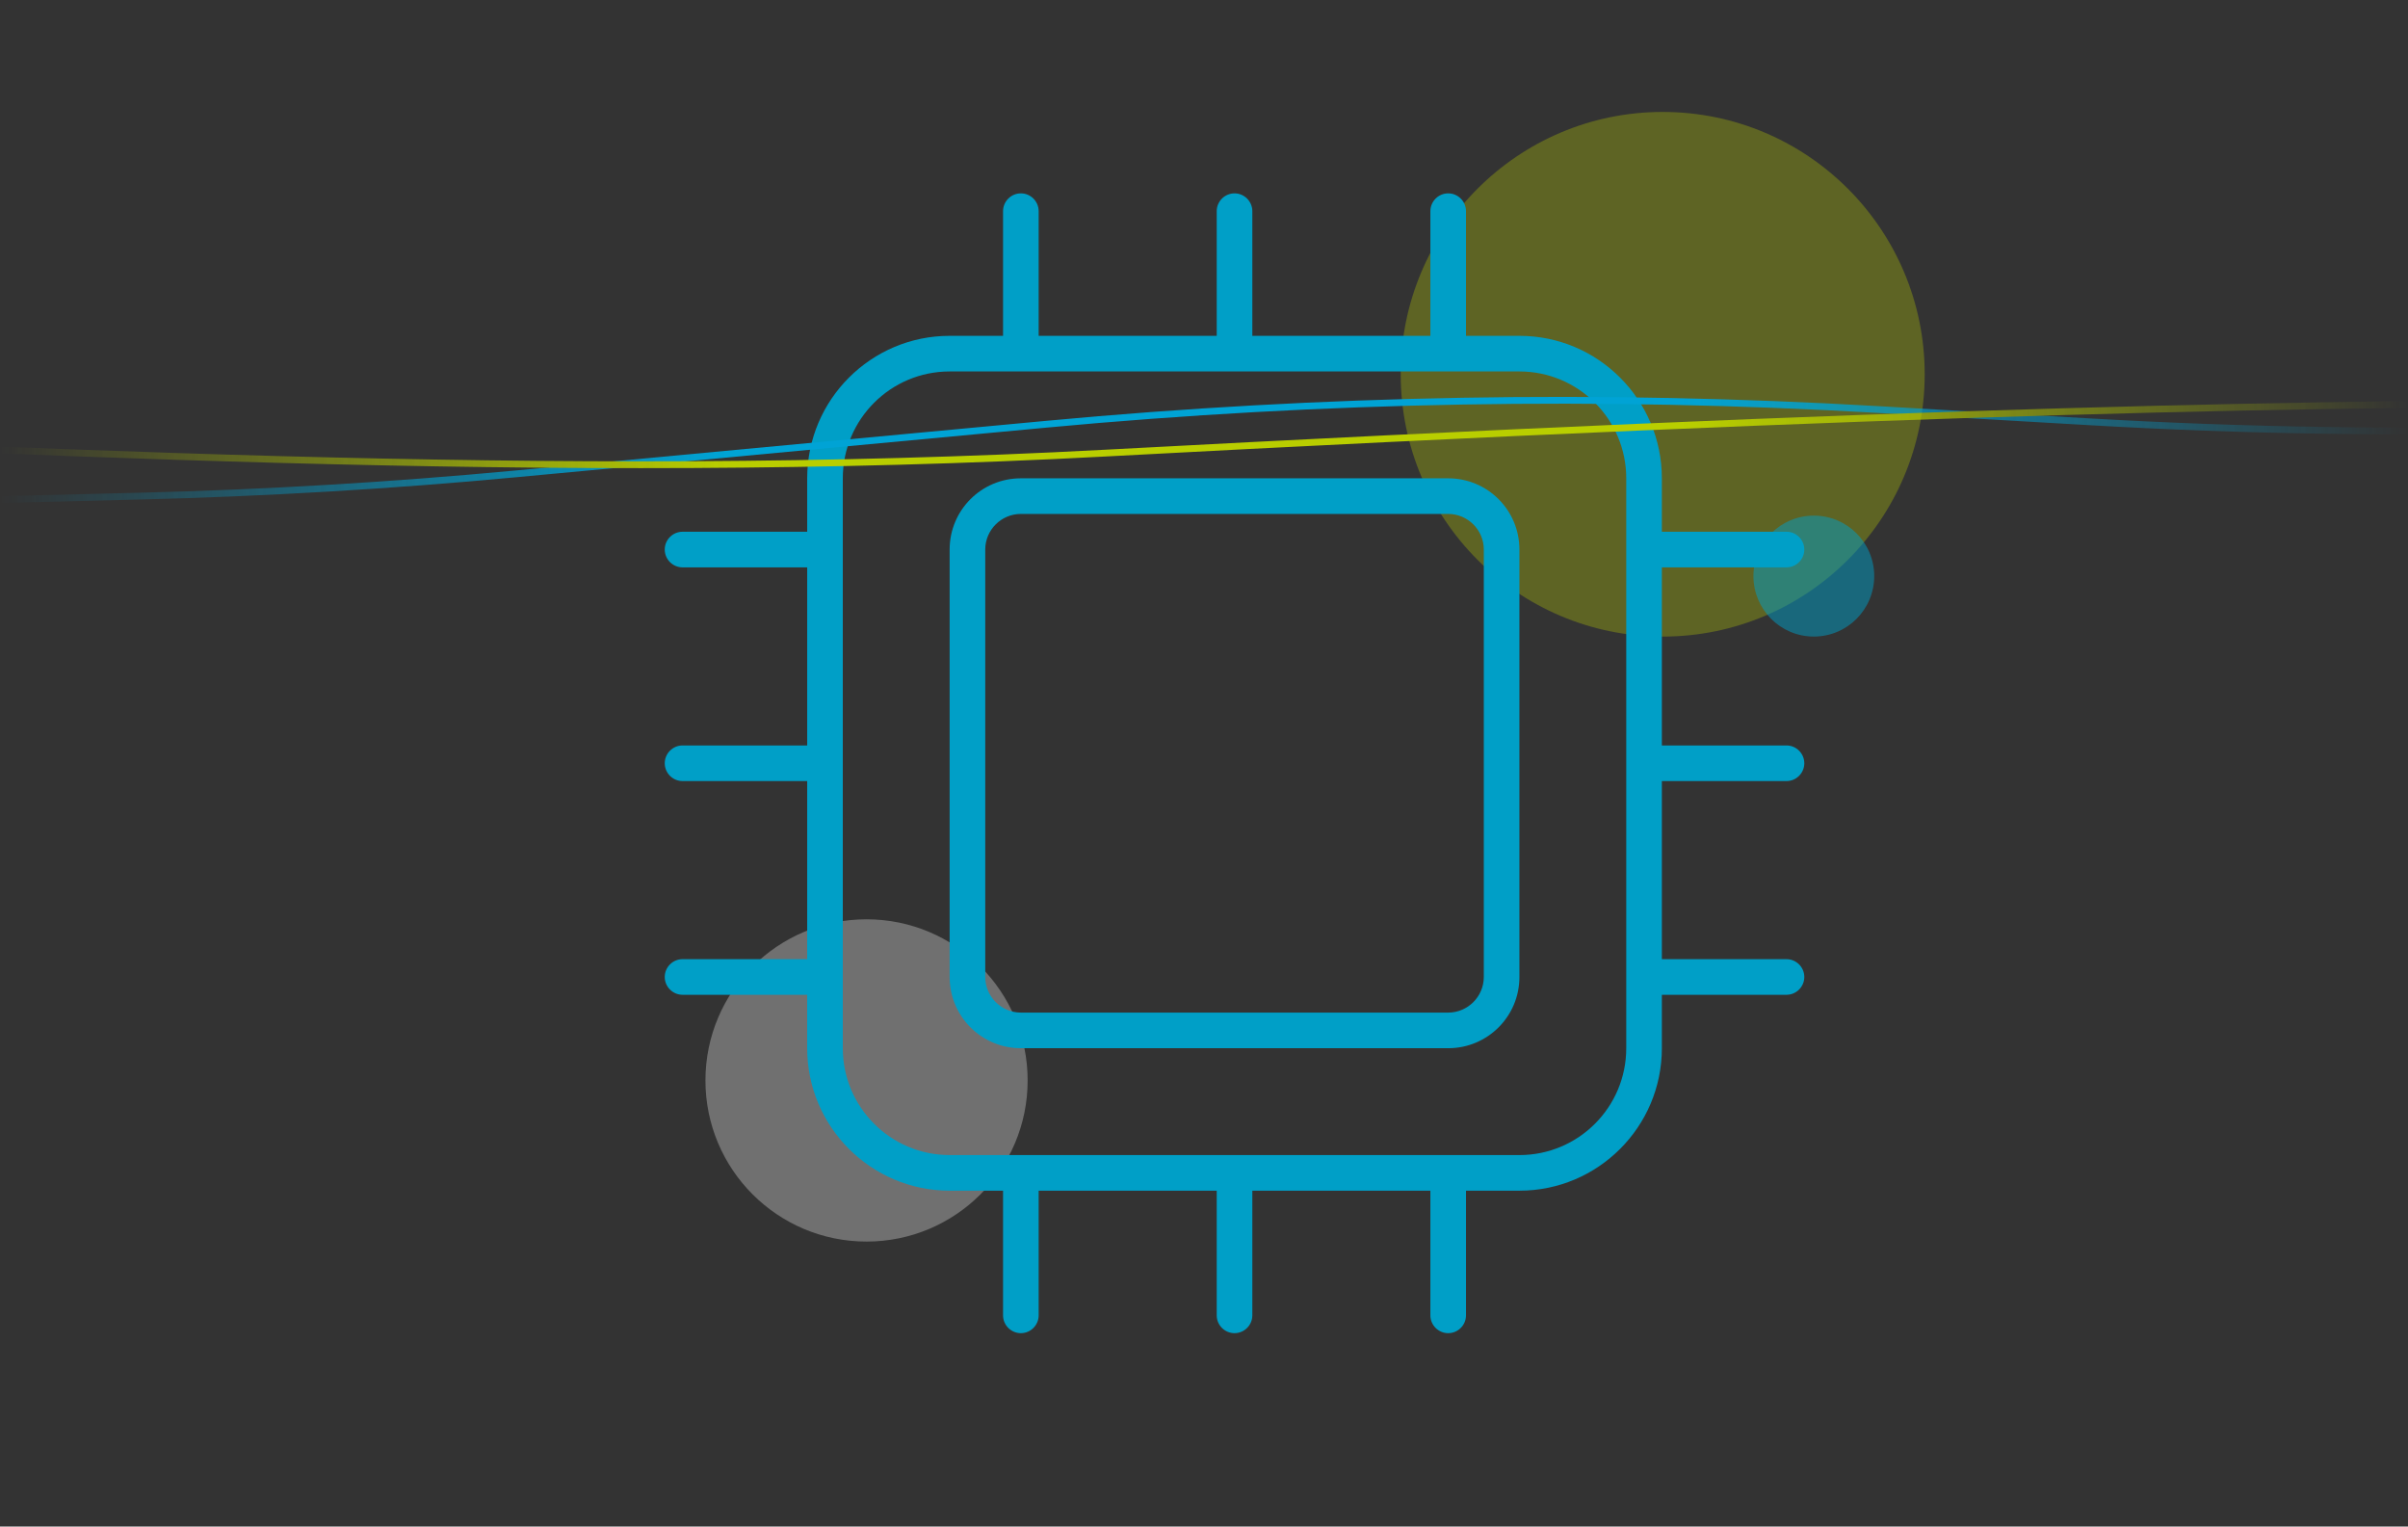
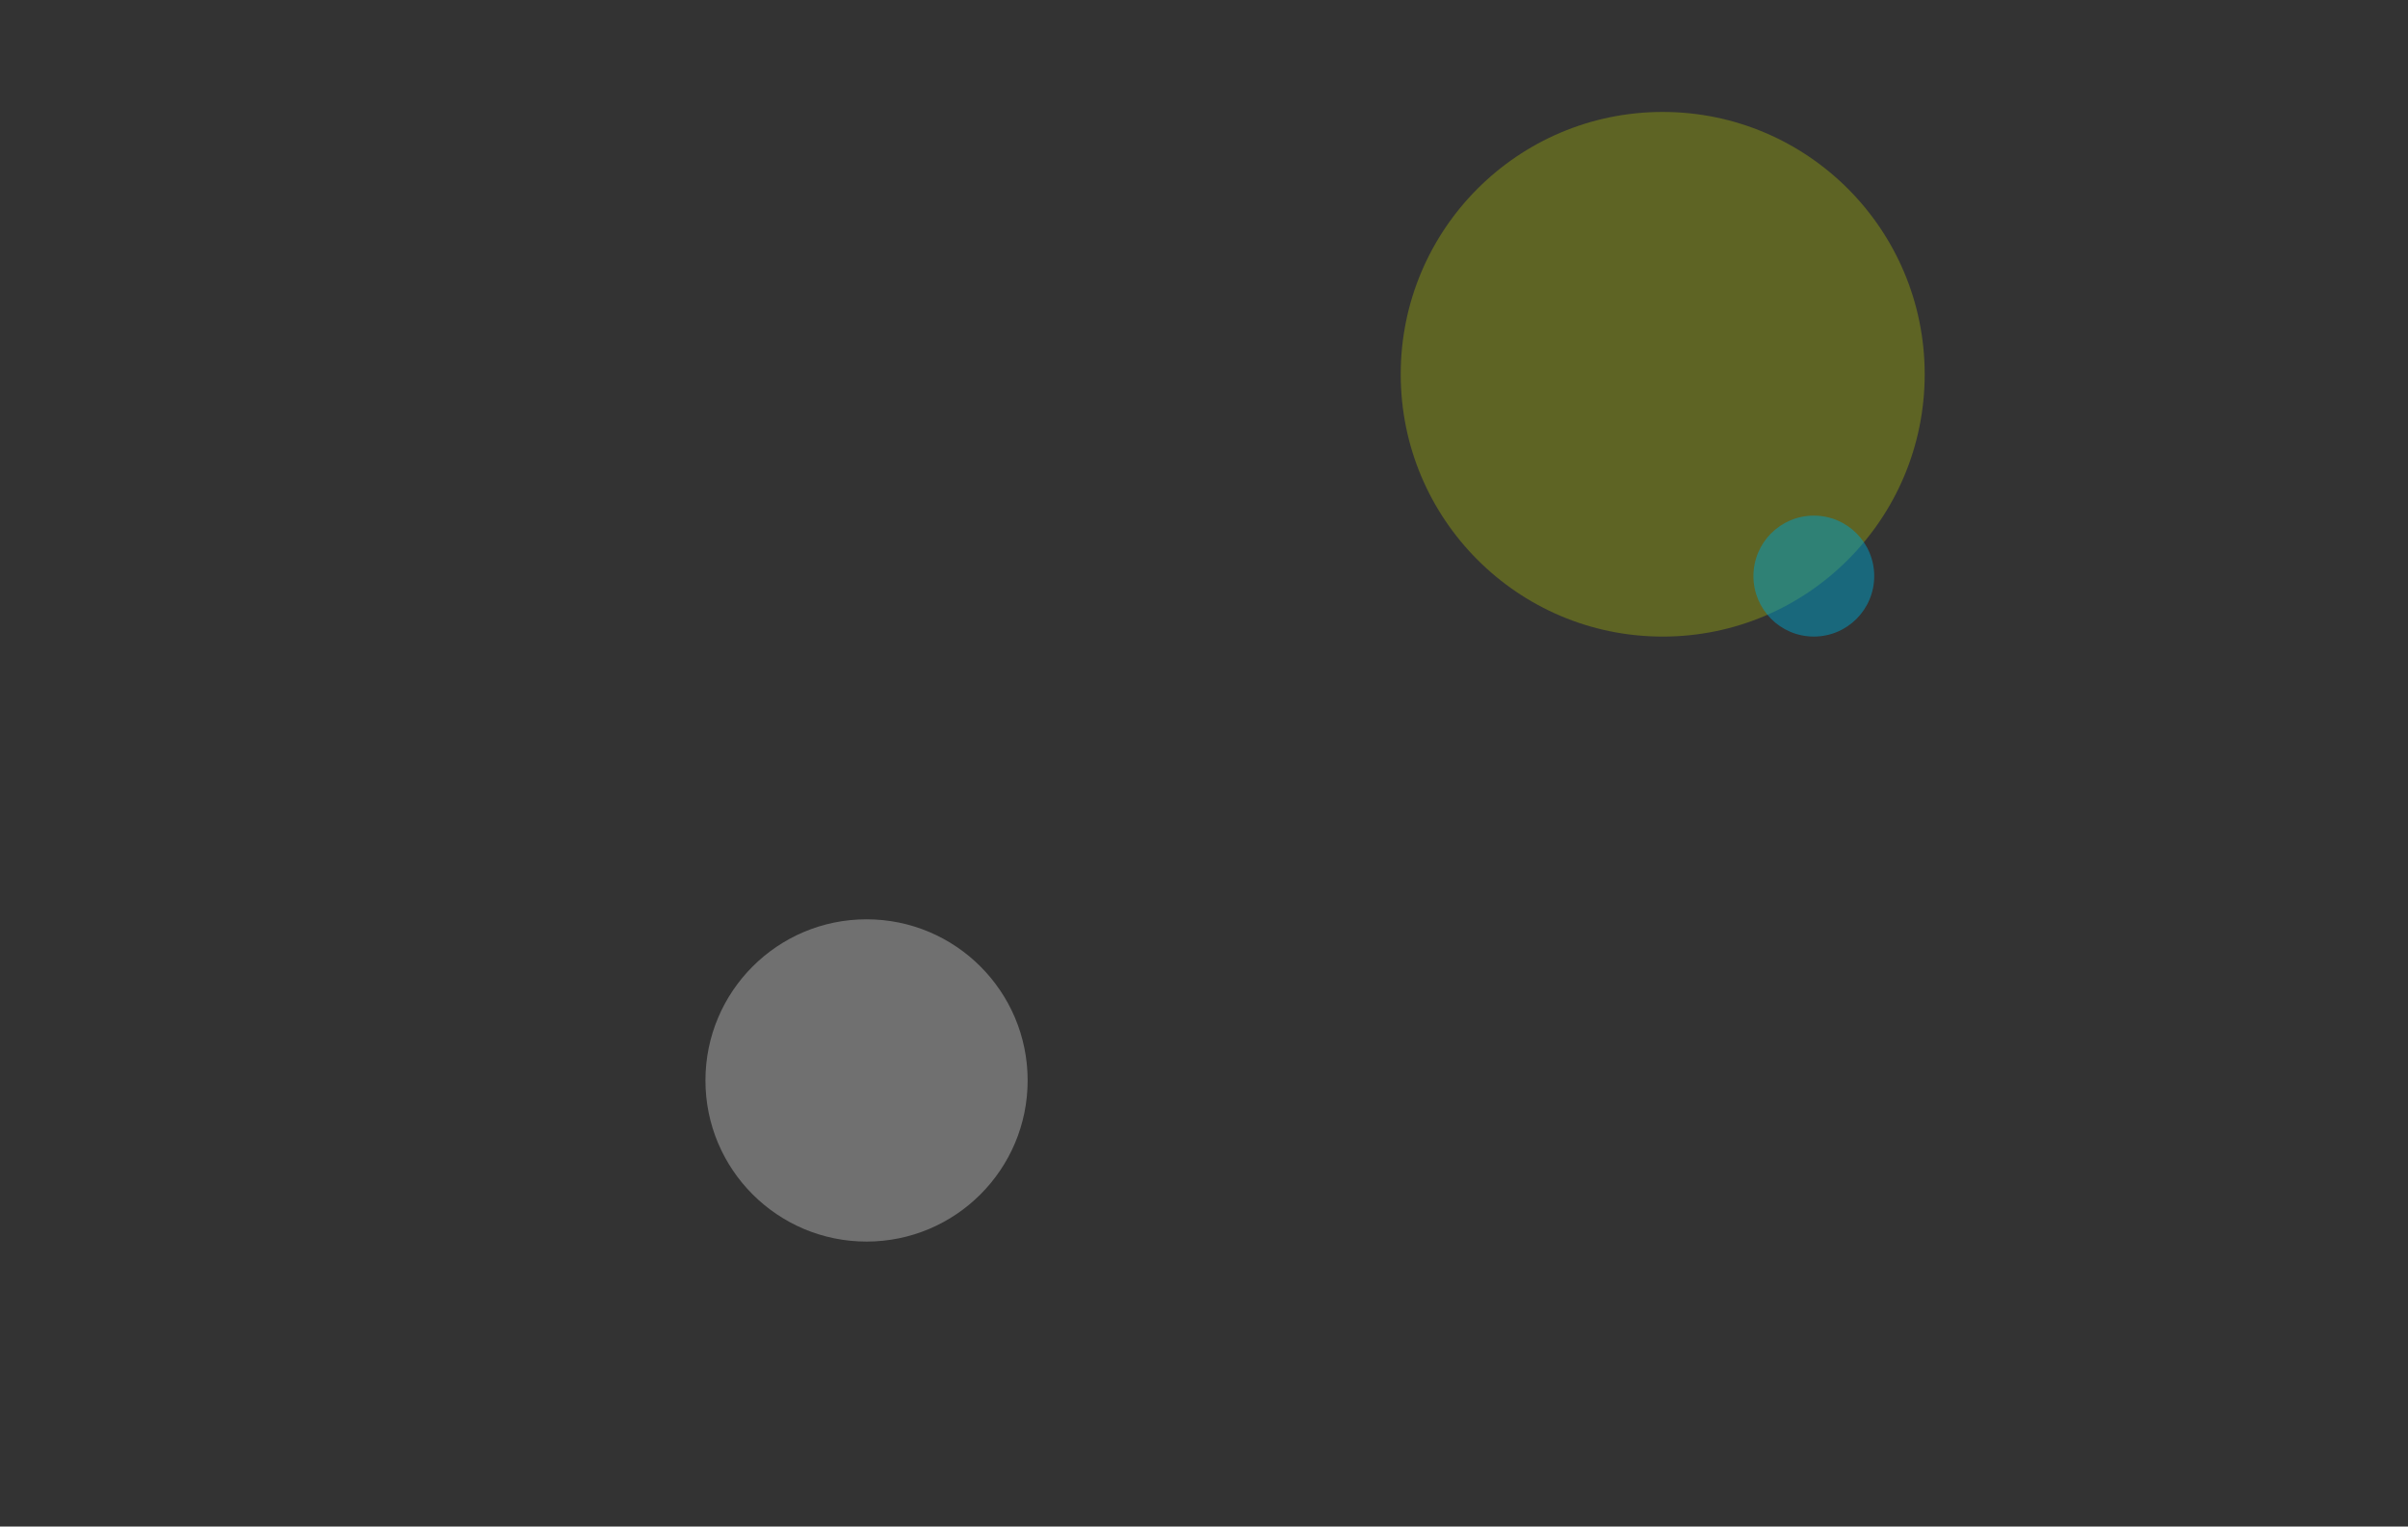
<svg xmlns="http://www.w3.org/2000/svg" width="710" height="450" viewBox="0 0 710 450" fill="none">
  <rect x="0" y="0" width="710" height="450" fill="#333333" stroke="none" />
  <path opacity="0.3" d="M490.248 187.657C532.911 187.657 567.496 153.036 567.496 110.329C567.496 67.621 532.911 33 490.248 33C447.585 33 413 67.621 413 110.329C413 153.036 447.585 187.657 490.248 187.657Z" fill="#C2D500" />
  <path opacity="0.3" d="M255.5 366C281.733 366 303 344.734 303 318.5C303 292.267 281.733 271 255.5 271C229.266 271 208 292.267 208 318.5C208 344.734 229.266 366 255.5 366Z" fill="white" />
  <path opacity="0.5" d="M534.807 187.651C544.641 187.651 552.614 179.67 552.614 169.825C552.614 159.981 544.641 152 534.807 152C524.972 152 517 159.981 517 169.825C517 179.67 524.972 187.651 534.807 187.651Z" fill="#009FC7" />
-   <path d="M306.25 62.25C306.25 59.362 303.887 57 301 57C298.113 57 295.75 59.362 295.75 62.25V99H280C256.834 99 238 117.834 238 141V156.75H201.25C198.362 156.75 196 159.113 196 162C196 164.887 198.362 167.25 201.25 167.25H238V219.75H201.25C198.362 219.75 196 222.113 196 225C196 227.887 198.362 230.25 201.25 230.25H238V282.75H201.25C198.362 282.75 196 285.113 196 288C196 290.887 198.362 293.25 201.25 293.25H238V309C238 332.166 256.834 351 280 351H295.75V387.75C295.75 390.638 298.113 393 301 393C303.887 393 306.25 390.638 306.25 387.75V351H358.75V387.75C358.75 390.638 361.113 393 364 393C366.887 393 369.25 390.638 369.25 387.75V351H421.75V387.75C421.75 390.638 424.113 393 427 393C429.887 393 432.25 390.638 432.25 387.75V351H448C471.166 351 490 332.166 490 309V293.25H526.75C529.638 293.25 532 290.887 532 288C532 285.113 529.638 282.75 526.75 282.75H490V230.25H526.75C529.638 230.25 532 227.887 532 225C532 222.113 529.638 219.75 526.75 219.75H490V167.25H526.75C529.638 167.25 532 164.887 532 162C532 159.113 529.638 156.75 526.75 156.75H490V141C490 117.834 471.166 99 448 99H432.25V62.25C432.25 59.362 429.887 57 427 57C424.113 57 421.75 59.362 421.75 62.25V99H369.25V62.25C369.25 59.362 366.887 57 364 57C361.113 57 358.75 59.362 358.75 62.25V99H306.25V62.25ZM364 109.5H427H448C465.391 109.5 479.5 123.609 479.5 141V162V225V288V309C479.5 326.391 465.391 340.5 448 340.5H427H364H301H280C262.609 340.5 248.5 326.391 248.5 309V288V225V162V141C248.5 123.609 262.609 109.5 280 109.5H301H364ZM437.5 162V288C437.5 293.775 432.775 298.5 427 298.5H301C295.225 298.5 290.5 293.775 290.5 288V162C290.5 156.225 295.225 151.5 301 151.5H427C432.775 151.5 437.5 156.225 437.5 162ZM301 141C289.384 141 280 150.384 280 162V288C280 299.616 289.384 309 301 309H427C438.616 309 448 299.616 448 288V162C448 150.384 438.616 141 427 141H301Z" fill="#009FC7" />
  <mask id="mask0_128_4123" style="mask-type:alpha" maskUnits="userSpaceOnUse" x="0" y="0" width="710" height="450">
-     <rect width="710" height="450" fill="url(#paint0_linear_128_4123)" />
-   </mask>
+     </mask>
  <g mask="url(#mask0_128_4123)">
-     <path d="M-190 152L41.277 146.244C78.283 145.328 115.213 143.144 152.066 139.692L308.579 125.051C390.105 117.429 472.1 115.984 553.848 120.727L615.76 124.321C661.455 126.97 707.202 127.687 753 126.474" stroke="#00A3D5" stroke-width="2" stroke-miterlimit="10" />
    <path d="M788 119.15C692.189 118.263 559.184 121.094 325.81 133.574C163.997 142.232 0.522 132.572 -162 125.608" stroke="#B9CE00" stroke-width="2" stroke-miterlimit="10" />
  </g>
  <defs>
    <linearGradient id="paint0_linear_128_4123" x1="0" y1="225" x2="710" y2="225" gradientUnits="userSpaceOnUse">
      <stop stop-opacity="0" />
      <stop offset="0.3" />
      <stop offset="0.7" />
      <stop offset="1" stop-opacity="0" />
    </linearGradient>
  </defs>
</svg>